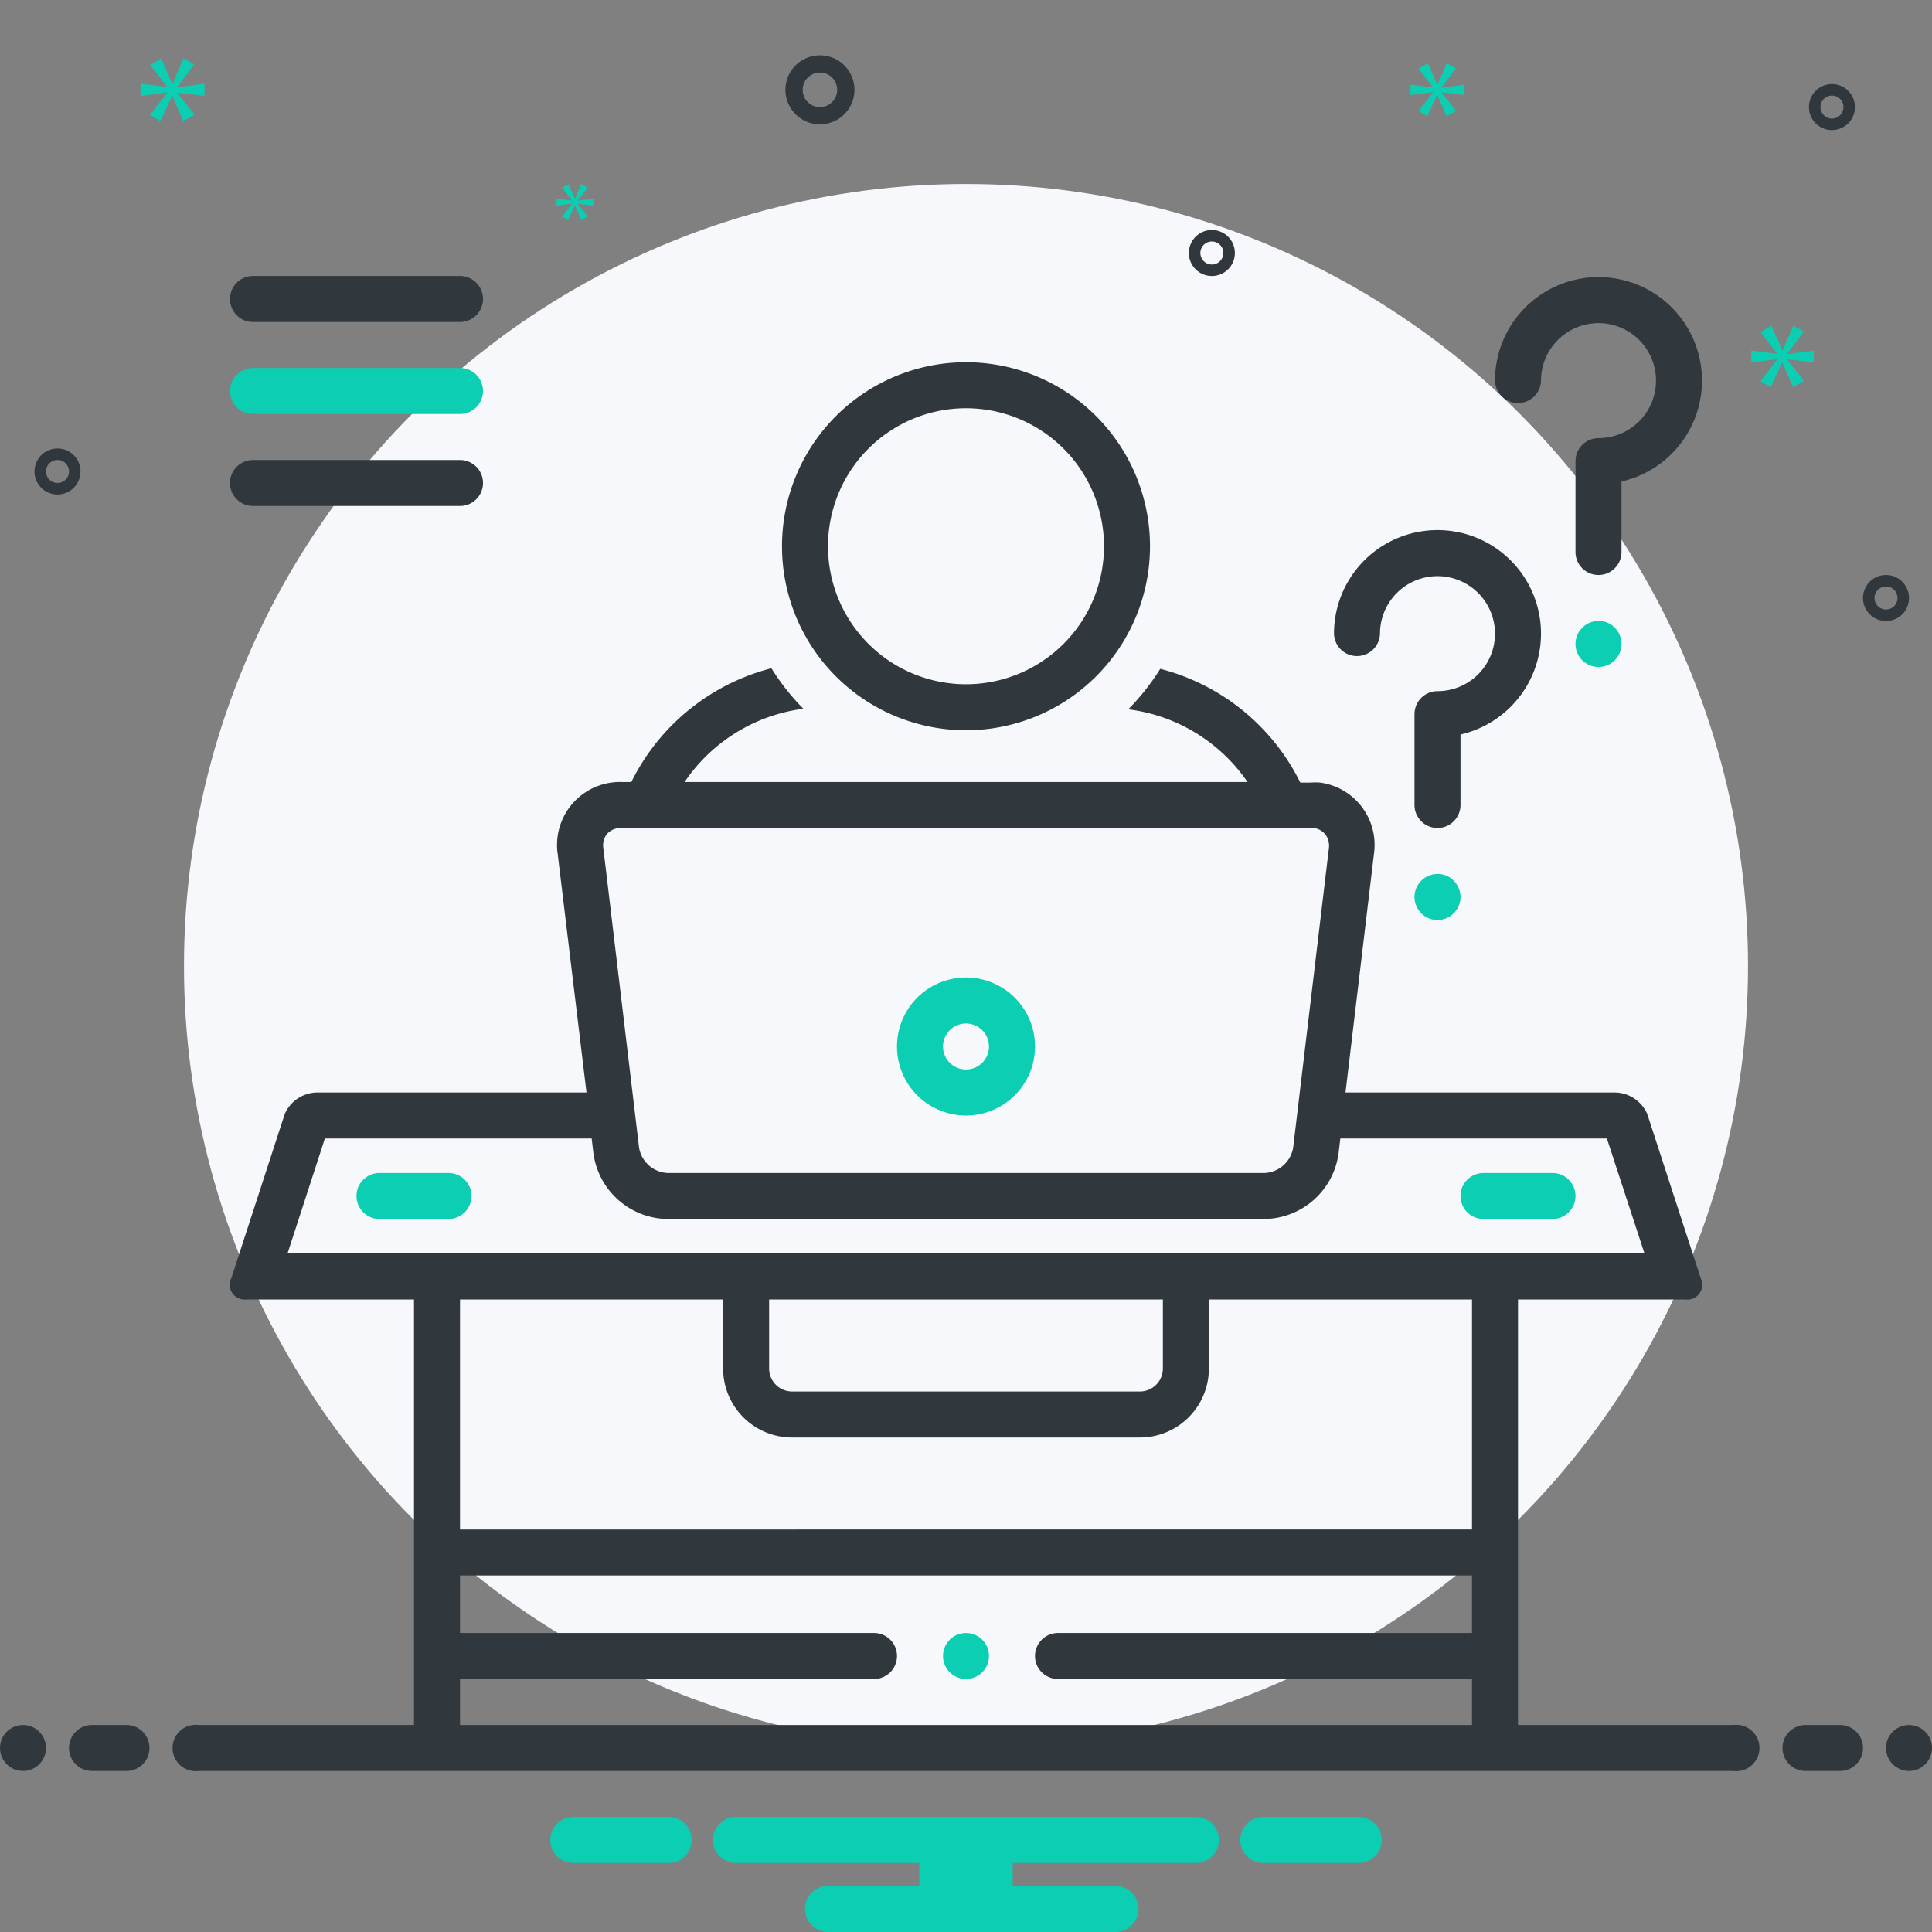
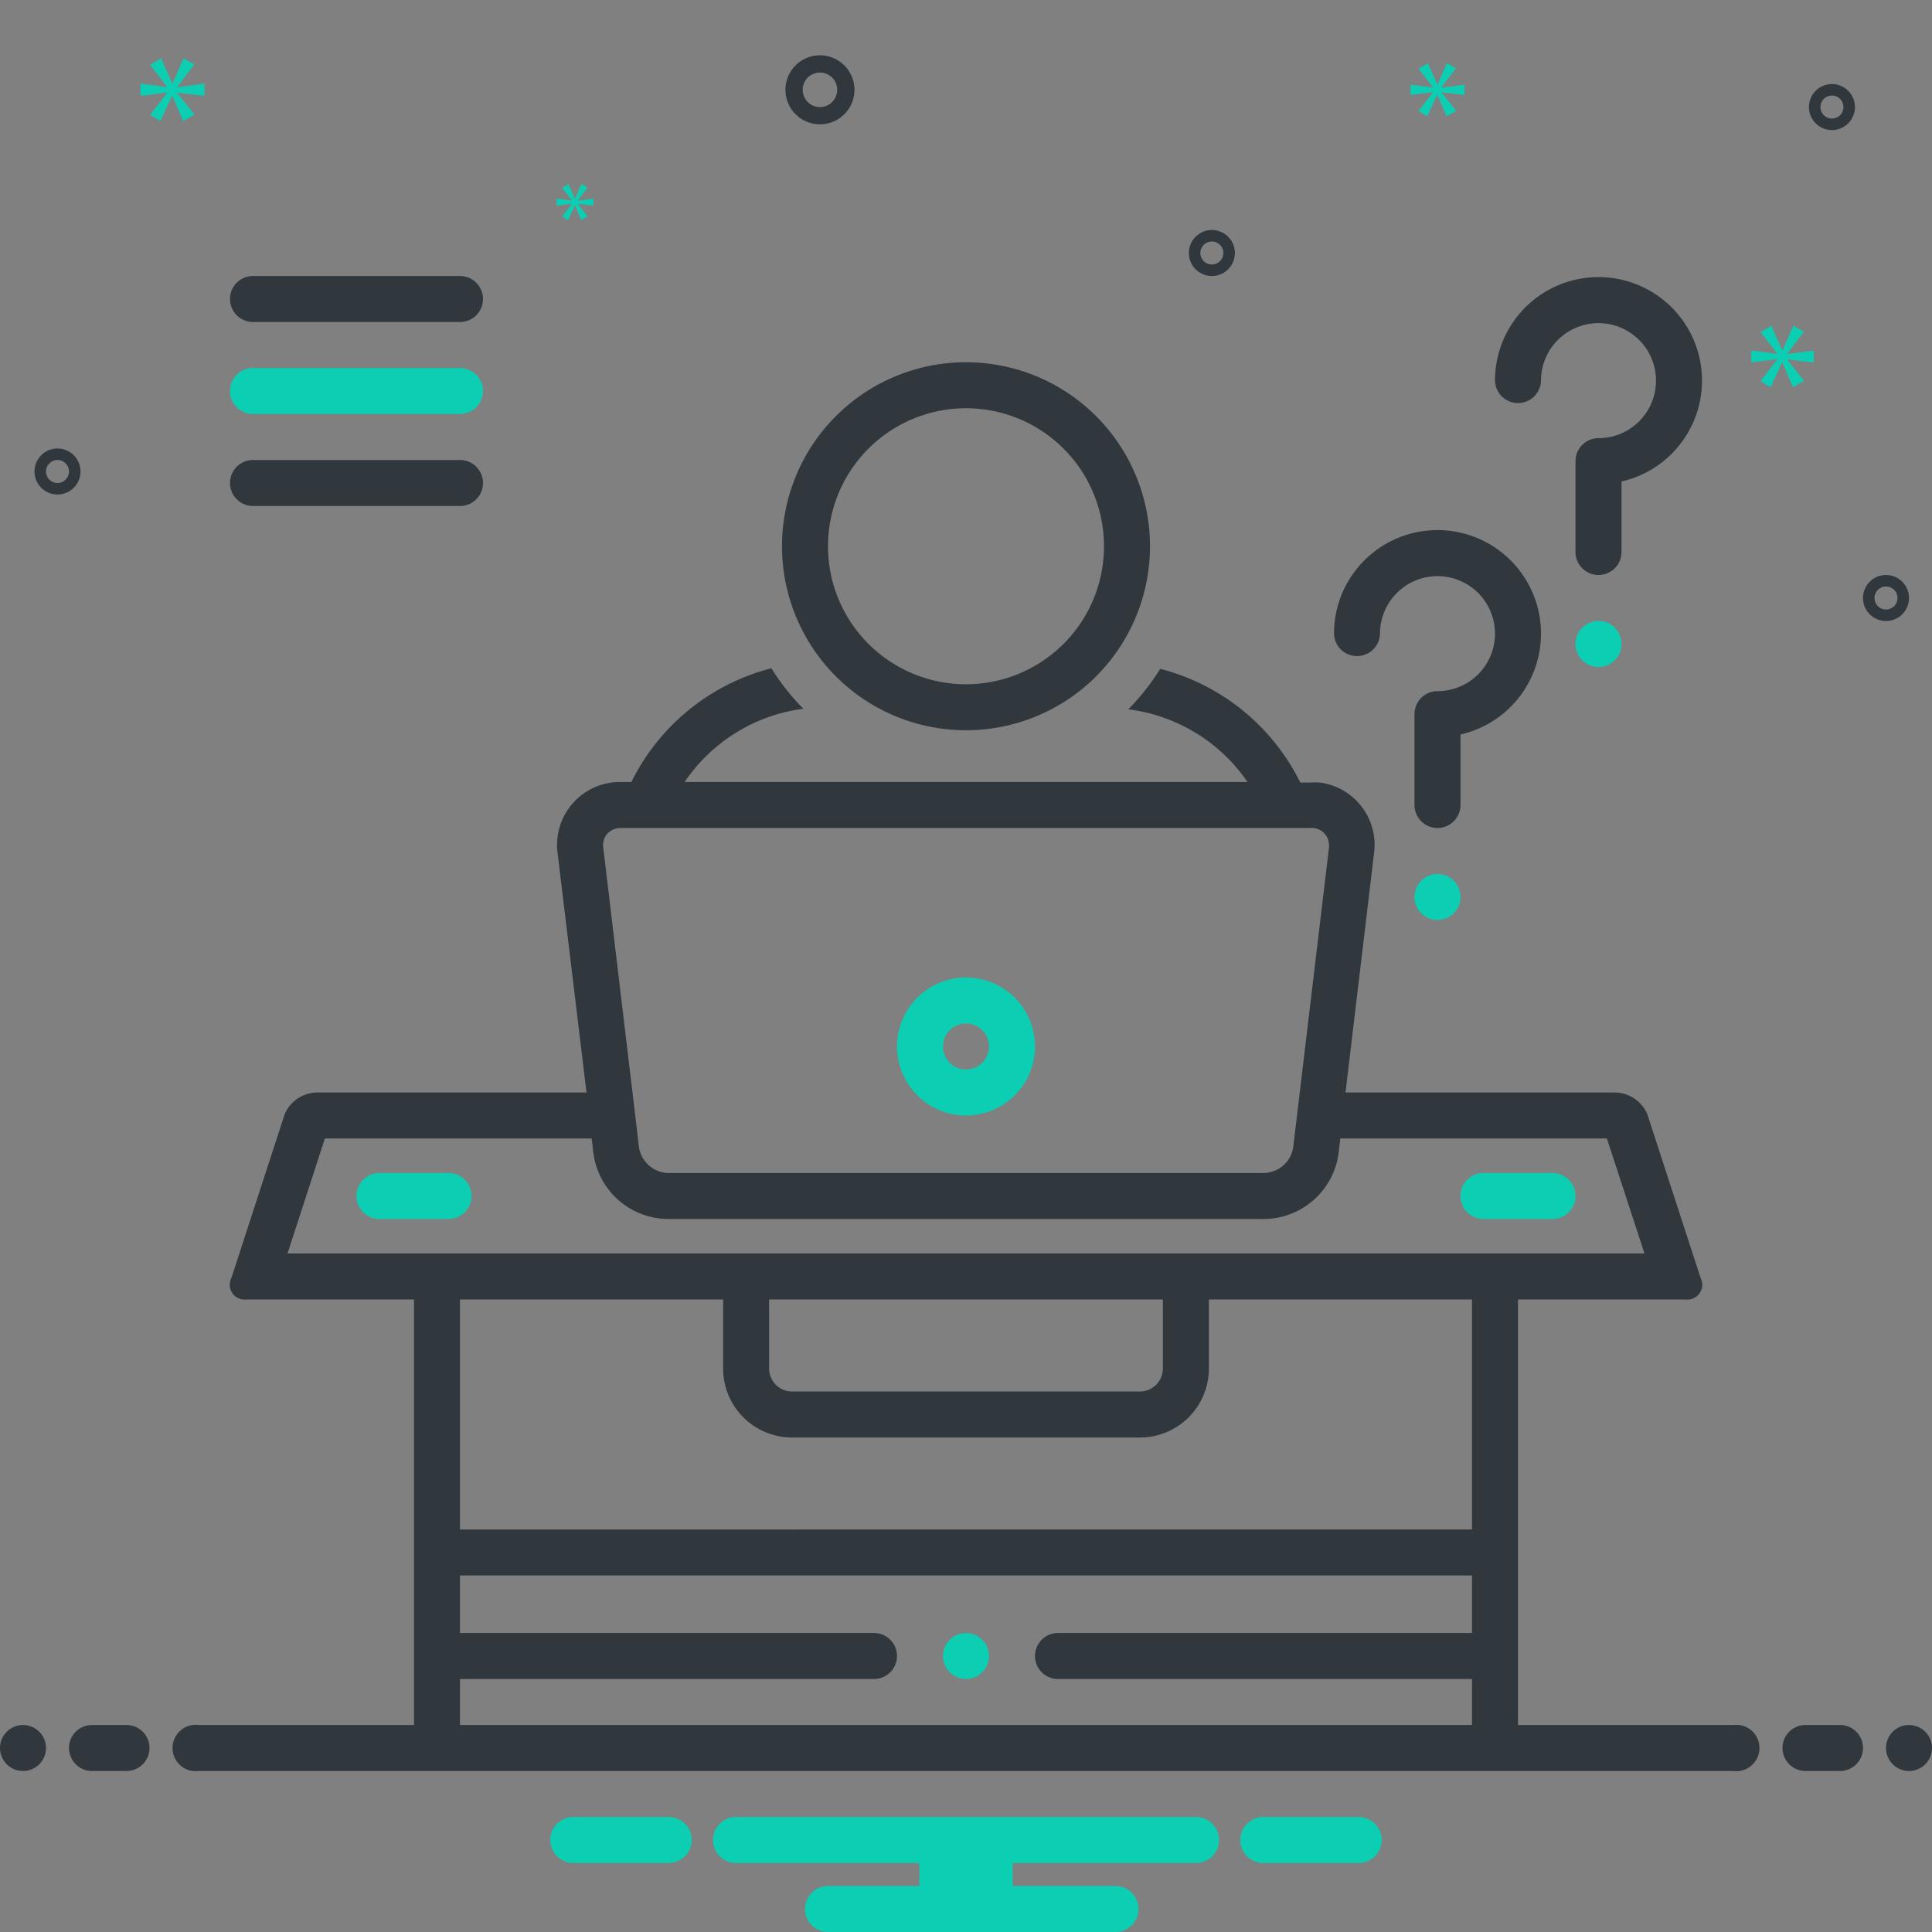
<svg xmlns="http://www.w3.org/2000/svg" viewBox="0 0 168 168">
  <rect x="0" y="0" width="168" height="168" fill="#808080" stroke="none" />
  <defs>
    <style>.cls-1{fill:#f6f8fb;}.cls-2{fill:#30373d;}.cls-3{fill:#0bceb2;}</style>
  </defs>
  <g id="Layer_7" data-name="Layer 7">
-     <circle class="cls-1" cx="84" cy="84" r="68" />
-   </g>
+     </g>
  <g id="icon-diligence">
    <path class="cls-2" d="M71.3,10.81a3,3,0,1,0-3-3A3,3,0,0,0,71.3,10.81Zm0-4.5a1.5,1.5,0,1,1-1.5,1.5A1.5,1.5,0,0,1,71.3,6.31ZM164,50a2,2,0,1,0,2,2A2,2,0,0,0,164,50Zm0,3a1,1,0,1,1,1-1A1,1,0,0,1,164,53ZM105.38,20a2,2,0,1,0,2,2A2,2,0,0,0,105.38,20Zm0,3a1,1,0,1,1,1-1A1,1,0,0,1,105.38,23ZM159.3,7.31a2,2,0,1,0,2,2A2,2,0,0,0,159.3,7.31Zm0,3a1,1,0,0,1,0-2,1,1,0,0,1,0,2ZM7,41a2,2,0,1,0-2,2A2,2,0,0,0,7,41ZM4,41a1,1,0,1,1,1,1A1,1,0,0,1,4,41Z" />
    <polygon class="cls-3" points="15.41 7.56 16.9 5.6 15.96 5.07 15.01 7.26 14.98 7.26 14.01 5.08 13.05 5.63 14.52 7.54 14.52 7.57 12.22 7.27 12.22 8.34 14.54 8.04 14.54 8.07 13.05 9.98 13.94 10.54 14.96 8.34 14.99 8.34 15.93 10.53 16.92 9.96 15.41 8.09 15.41 8.06 17.78 8.34 17.78 7.27 15.41 7.59 15.41 7.56" />
    <polygon class="cls-3" points="49.73 17.73 48.88 18.83 49.39 19.15 49.98 17.88 50 17.88 50.54 19.14 51.1 18.82 50.24 17.74 50.24 17.72 51.6 17.88 51.6 17.27 50.24 17.45 50.24 17.43 51.09 16.31 50.55 16 50.01 17.26 49.99 17.26 49.43 16.01 48.88 16.32 49.73 17.42 49.73 17.44 48.4 17.27 48.4 17.88 49.73 17.71 49.73 17.73" />
    <polygon class="cls-3" points="157.72 31.52 157.72 30.48 155.41 30.79 155.41 30.75 156.87 28.84 155.94 28.32 155.01 30.46 154.98 30.46 154.03 28.33 153.09 28.87 154.53 30.74 154.53 30.77 152.28 30.48 152.28 31.52 154.55 31.23 154.55 31.26 153.09 33.13 153.96 33.69 154.96 31.52 154.99 31.52 155.91 33.67 156.88 33.12 155.41 31.28 155.41 31.25 157.72 31.52" />
    <polygon class="cls-3" points="125.35 7.59 126.61 5.94 125.81 5.49 125.01 7.34 124.98 7.34 124.16 5.5 123.35 5.97 124.6 7.58 124.6 7.61 122.65 7.36 122.65 8.26 124.61 8.01 124.61 8.03 123.35 9.65 124.11 10.12 124.97 8.26 124.99 8.26 125.79 10.11 126.62 9.63 125.35 8.04 125.35 8.02 127.35 8.26 127.35 7.36 125.35 7.62 125.35 7.59" />
    <circle class="cls-2" cx="2" cy="152" r="2" />
    <path class="cls-2" d="M11,150H8a2,2,0,0,0,0,4h3a2,2,0,0,0,0-4Z" />
    <path class="cls-3" d="M118.15,158h-8.3a2,2,0,0,0,0,4h8.3a2,2,0,0,0,0-4Zm-60,0h-8.3a2,2,0,0,0,0,4h8.3a2,2,0,0,0,0-4ZM104,158H64a2,2,0,0,0,0,4H79.94v2H72a2,2,0,0,0,0,4H97a2,2,0,0,0,0-4H88.06v-2H104a2,2,0,0,0,0-4Z" />
    <circle class="cls-3" cx="84" cy="144" r="2" />
    <path class="cls-2" d="M84,63.5a16,16,0,1,0-16-16,16,16,0,0,0,16,16Zm0-28a12,12,0,1,1-12,12A12,12,0,0,1,84,35.5Z" />
    <path class="cls-3" d="M84,97a6,6,0,1,0-6-6A6,6,0,0,0,84,97Zm0-8a2,2,0,1,1-2,2A2,2,0,0,1,84,89Zm51,13h-6a2,2,0,0,0,0,4h6a2,2,0,0,0,0-4Zm-96,0H33a2,2,0,0,0,0,4h6a2,2,0,0,0,0-4Z" />
    <path class="cls-2" d="M118,57.05a2,2,0,0,0,2-2,5,5,0,1,1,5,5.05,2,2,0,0,0-2,2V70a2,2,0,0,0,4,0V63.87a9,9,0,1,0-11-8.82A2,2,0,0,0,118,57.05Z" />
    <path class="cls-3" d="M125,76a2,2,0,1,0,2,2,2,2,0,0,0-.59-1.42A1.89,1.89,0,0,0,125,76Z" />
    <path class="cls-2" d="M132,35.05a2,2,0,0,0,2-2,5,5,0,1,1,5,5.05,2,2,0,0,0-2,2V48a2,2,0,0,0,4,0V41.87a9,9,0,1,0-11-8.82A2,2,0,0,0,132,35.05Z" />
    <path class="cls-3" d="M139,54a2,2,0,1,0,2,2,2,2,0,0,0-.59-1.42A1.89,1.89,0,0,0,139,54Z" />
    <path class="cls-2" d="M22,28H40a2,2,0,0,0,0-4H22a2,2,0,0,0,0,4Z" />
    <path class="cls-3" d="M22,36H40a2,2,0,0,0,0-4H22a2,2,0,0,0,0,4Z" />
    <path class="cls-2" d="M22,44H40a2,2,0,0,0,0-4H22a2,2,0,0,0,0,4ZM160,150h-3a2,2,0,0,0,0,4h3a2,2,0,0,0,0-4Z" />
    <circle class="cls-2" cx="166" cy="152" r="2" />
    <path class="cls-2" d="M150.72,150H132V113h14.57a1.29,1.29,0,0,0,1.44-1.13,1.34,1.34,0,0,0-.13-.74l-4.64-14.26A3.12,3.12,0,0,0,140.51,95H117l2.48-20.79a5.47,5.47,0,0,0-4.69-6.16,5.56,5.56,0,0,0-.82,0h-.9a18.81,18.81,0,0,0-12.18-9.89,20.13,20.13,0,0,1-2.78,3.52A14.8,14.8,0,0,1,108.48,68H59.53a14.76,14.76,0,0,1,10.33-6.37,19.77,19.77,0,0,1-2.78-3.52A18.81,18.81,0,0,0,54.9,68H54a5.47,5.47,0,0,0-5.56,5.39,4.52,4.52,0,0,0,.05.82L51,95H27.49a3.12,3.12,0,0,0-2.73,1.87l-4.64,14.26a1.29,1.29,0,0,0,.57,1.74,1.36,1.36,0,0,0,.74.13H36v37H17.28a2,2,0,1,0-.52,4,2.26,2.26,0,0,0,.52,0H150.72a2,2,0,0,0,.52-4,2.26,2.26,0,0,0-.52,0ZM68.88,125H99.12a6,6,0,0,0,6-6v-6H128v20H40V113H62.88v6A6,6,0,0,0,68.88,125Zm-2-6v-6h34.24v6a2,2,0,0,1-2,2H68.88A2,2,0,0,1,66.88,119ZM52.81,72.49A1.61,1.61,0,0,1,54,72h60a1.48,1.48,0,0,1,1.56,1.39,1.27,1.27,0,0,1,0,.34l-3.11,26.06a2.64,2.64,0,0,1-2.49,2.21H58.06a2.64,2.64,0,0,1-2.49-2.21L52.46,73.73A1.56,1.56,0,0,1,52.81,72.49ZM25,109l3.25-10H51.45l.15,1.27A6.59,6.59,0,0,0,58.06,106h51.88a6.59,6.59,0,0,0,6.46-5.73l.15-1.27h23.18L143,109Zm15,41v-4H76a2,2,0,0,0,0-4H40v-5h88v5H92a2,2,0,0,0,0,4h36v4Z" />
  </g>
</svg>